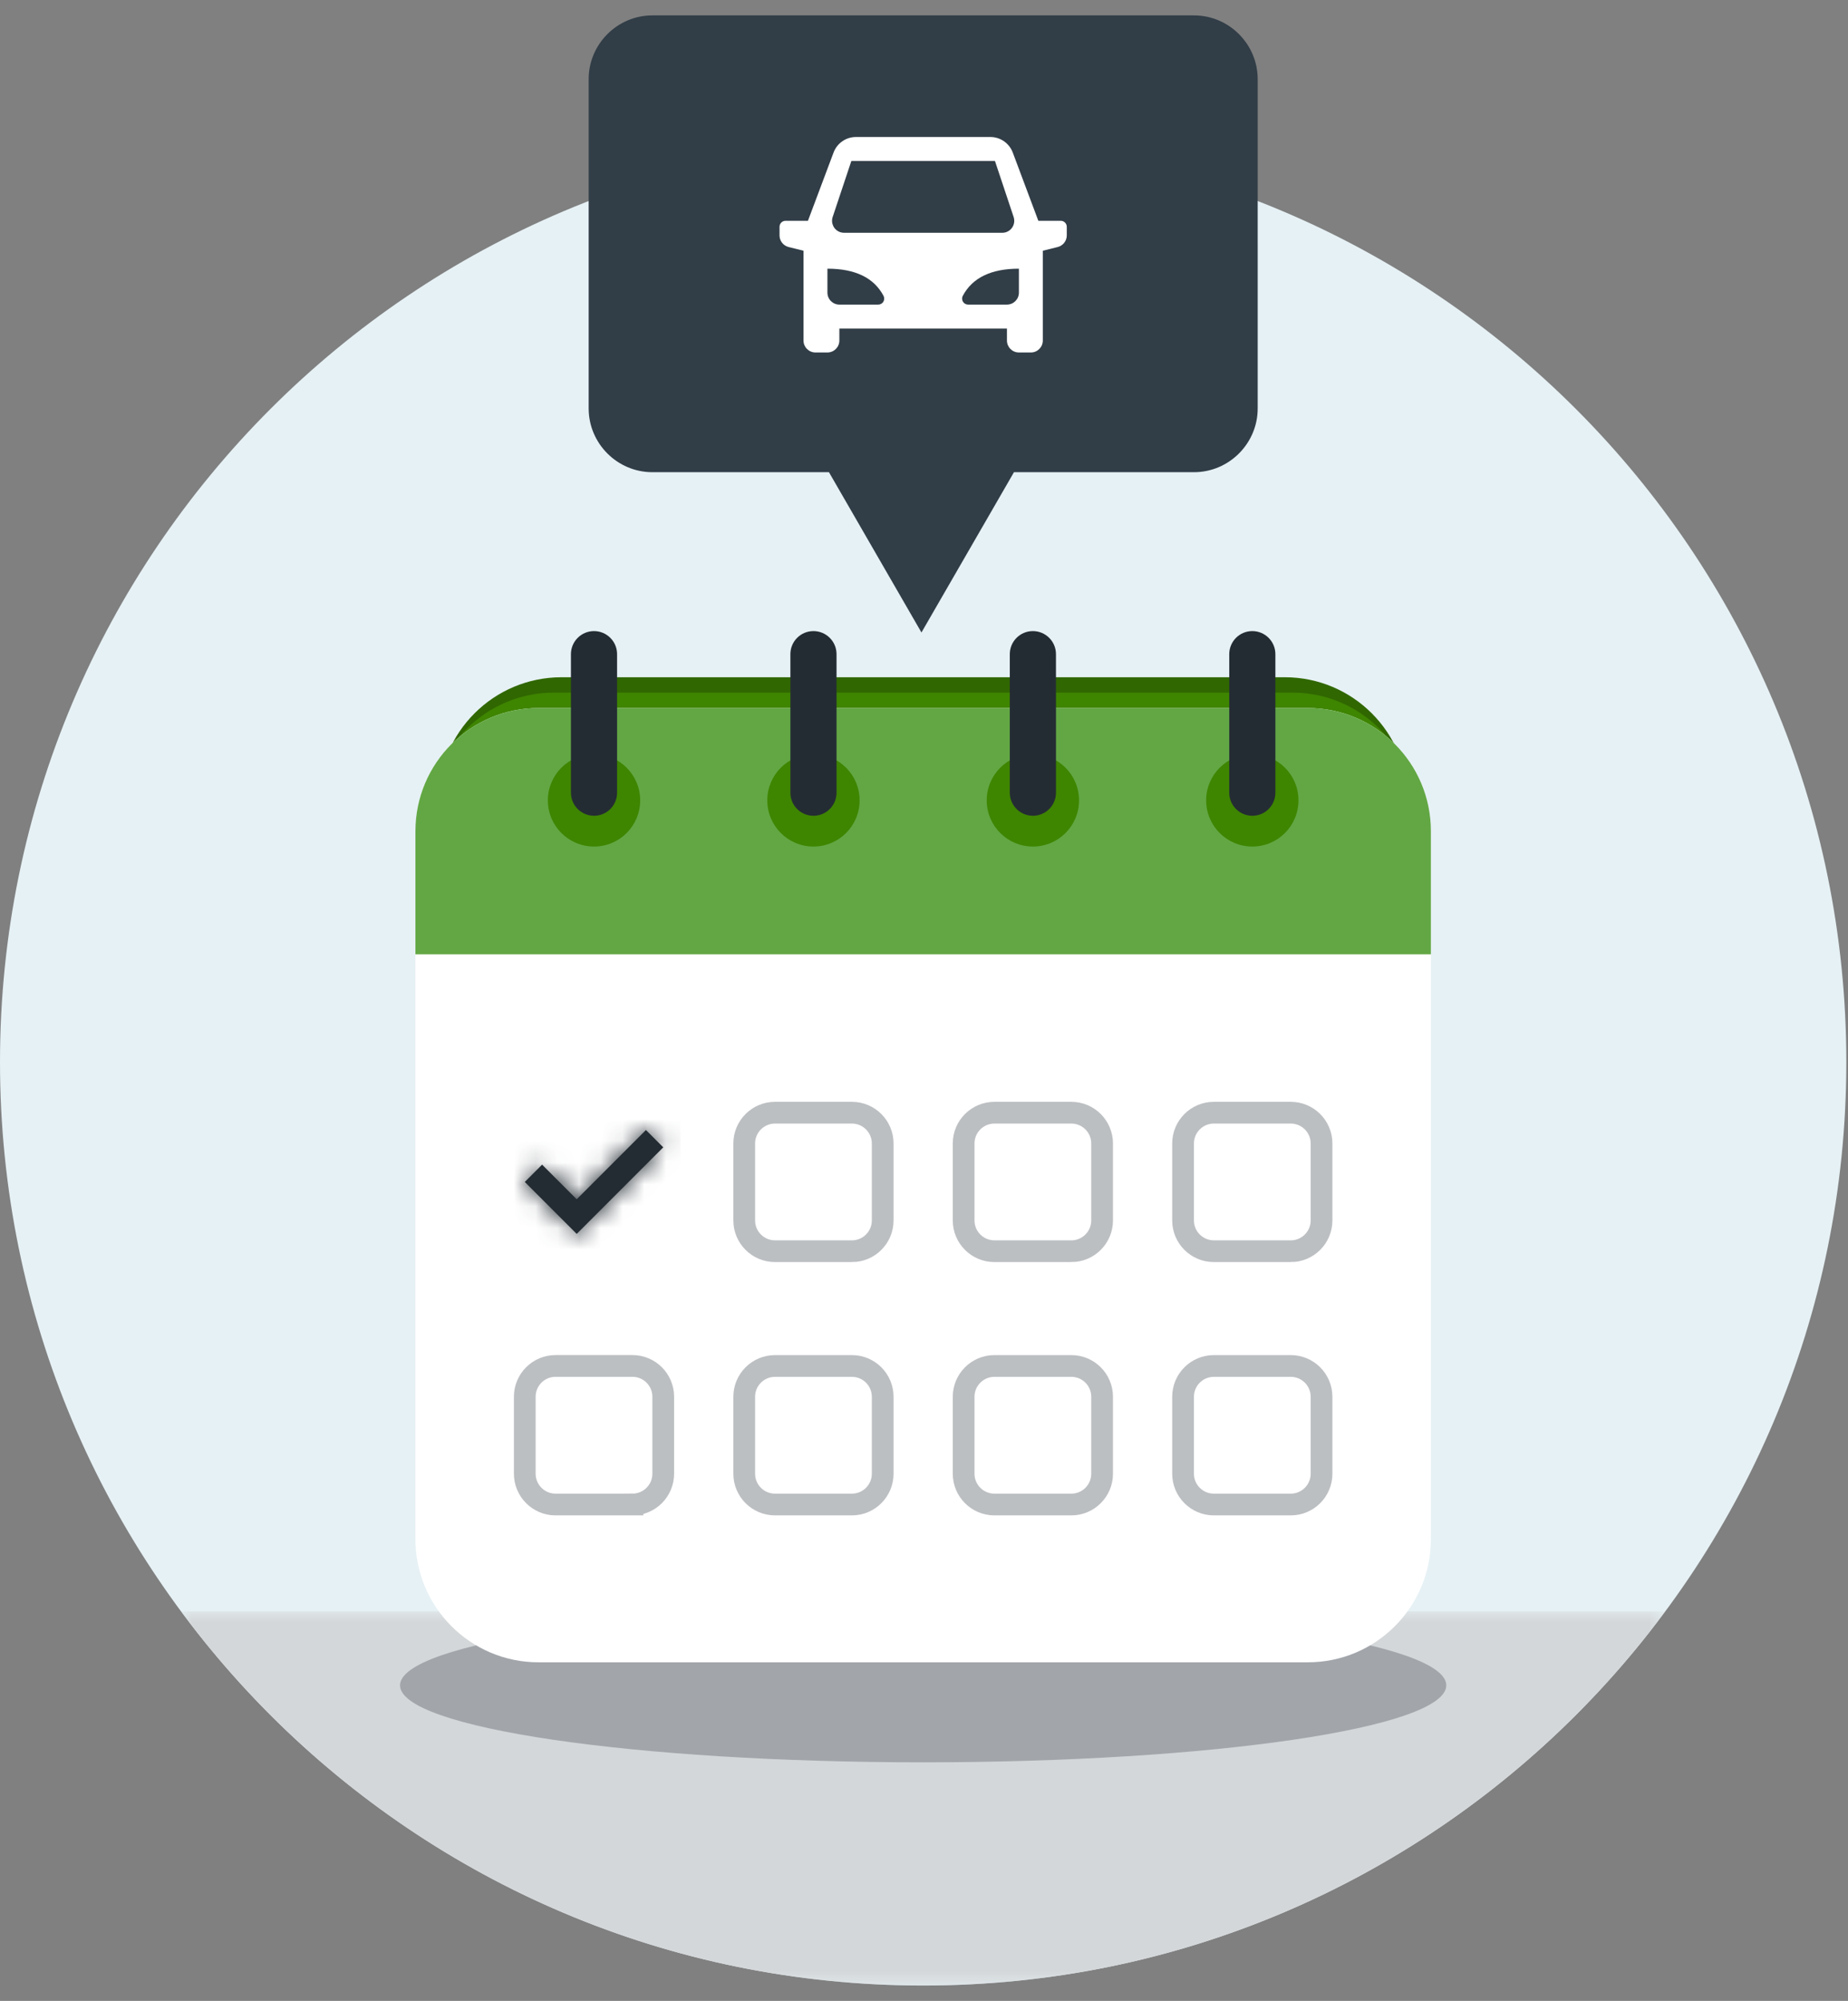
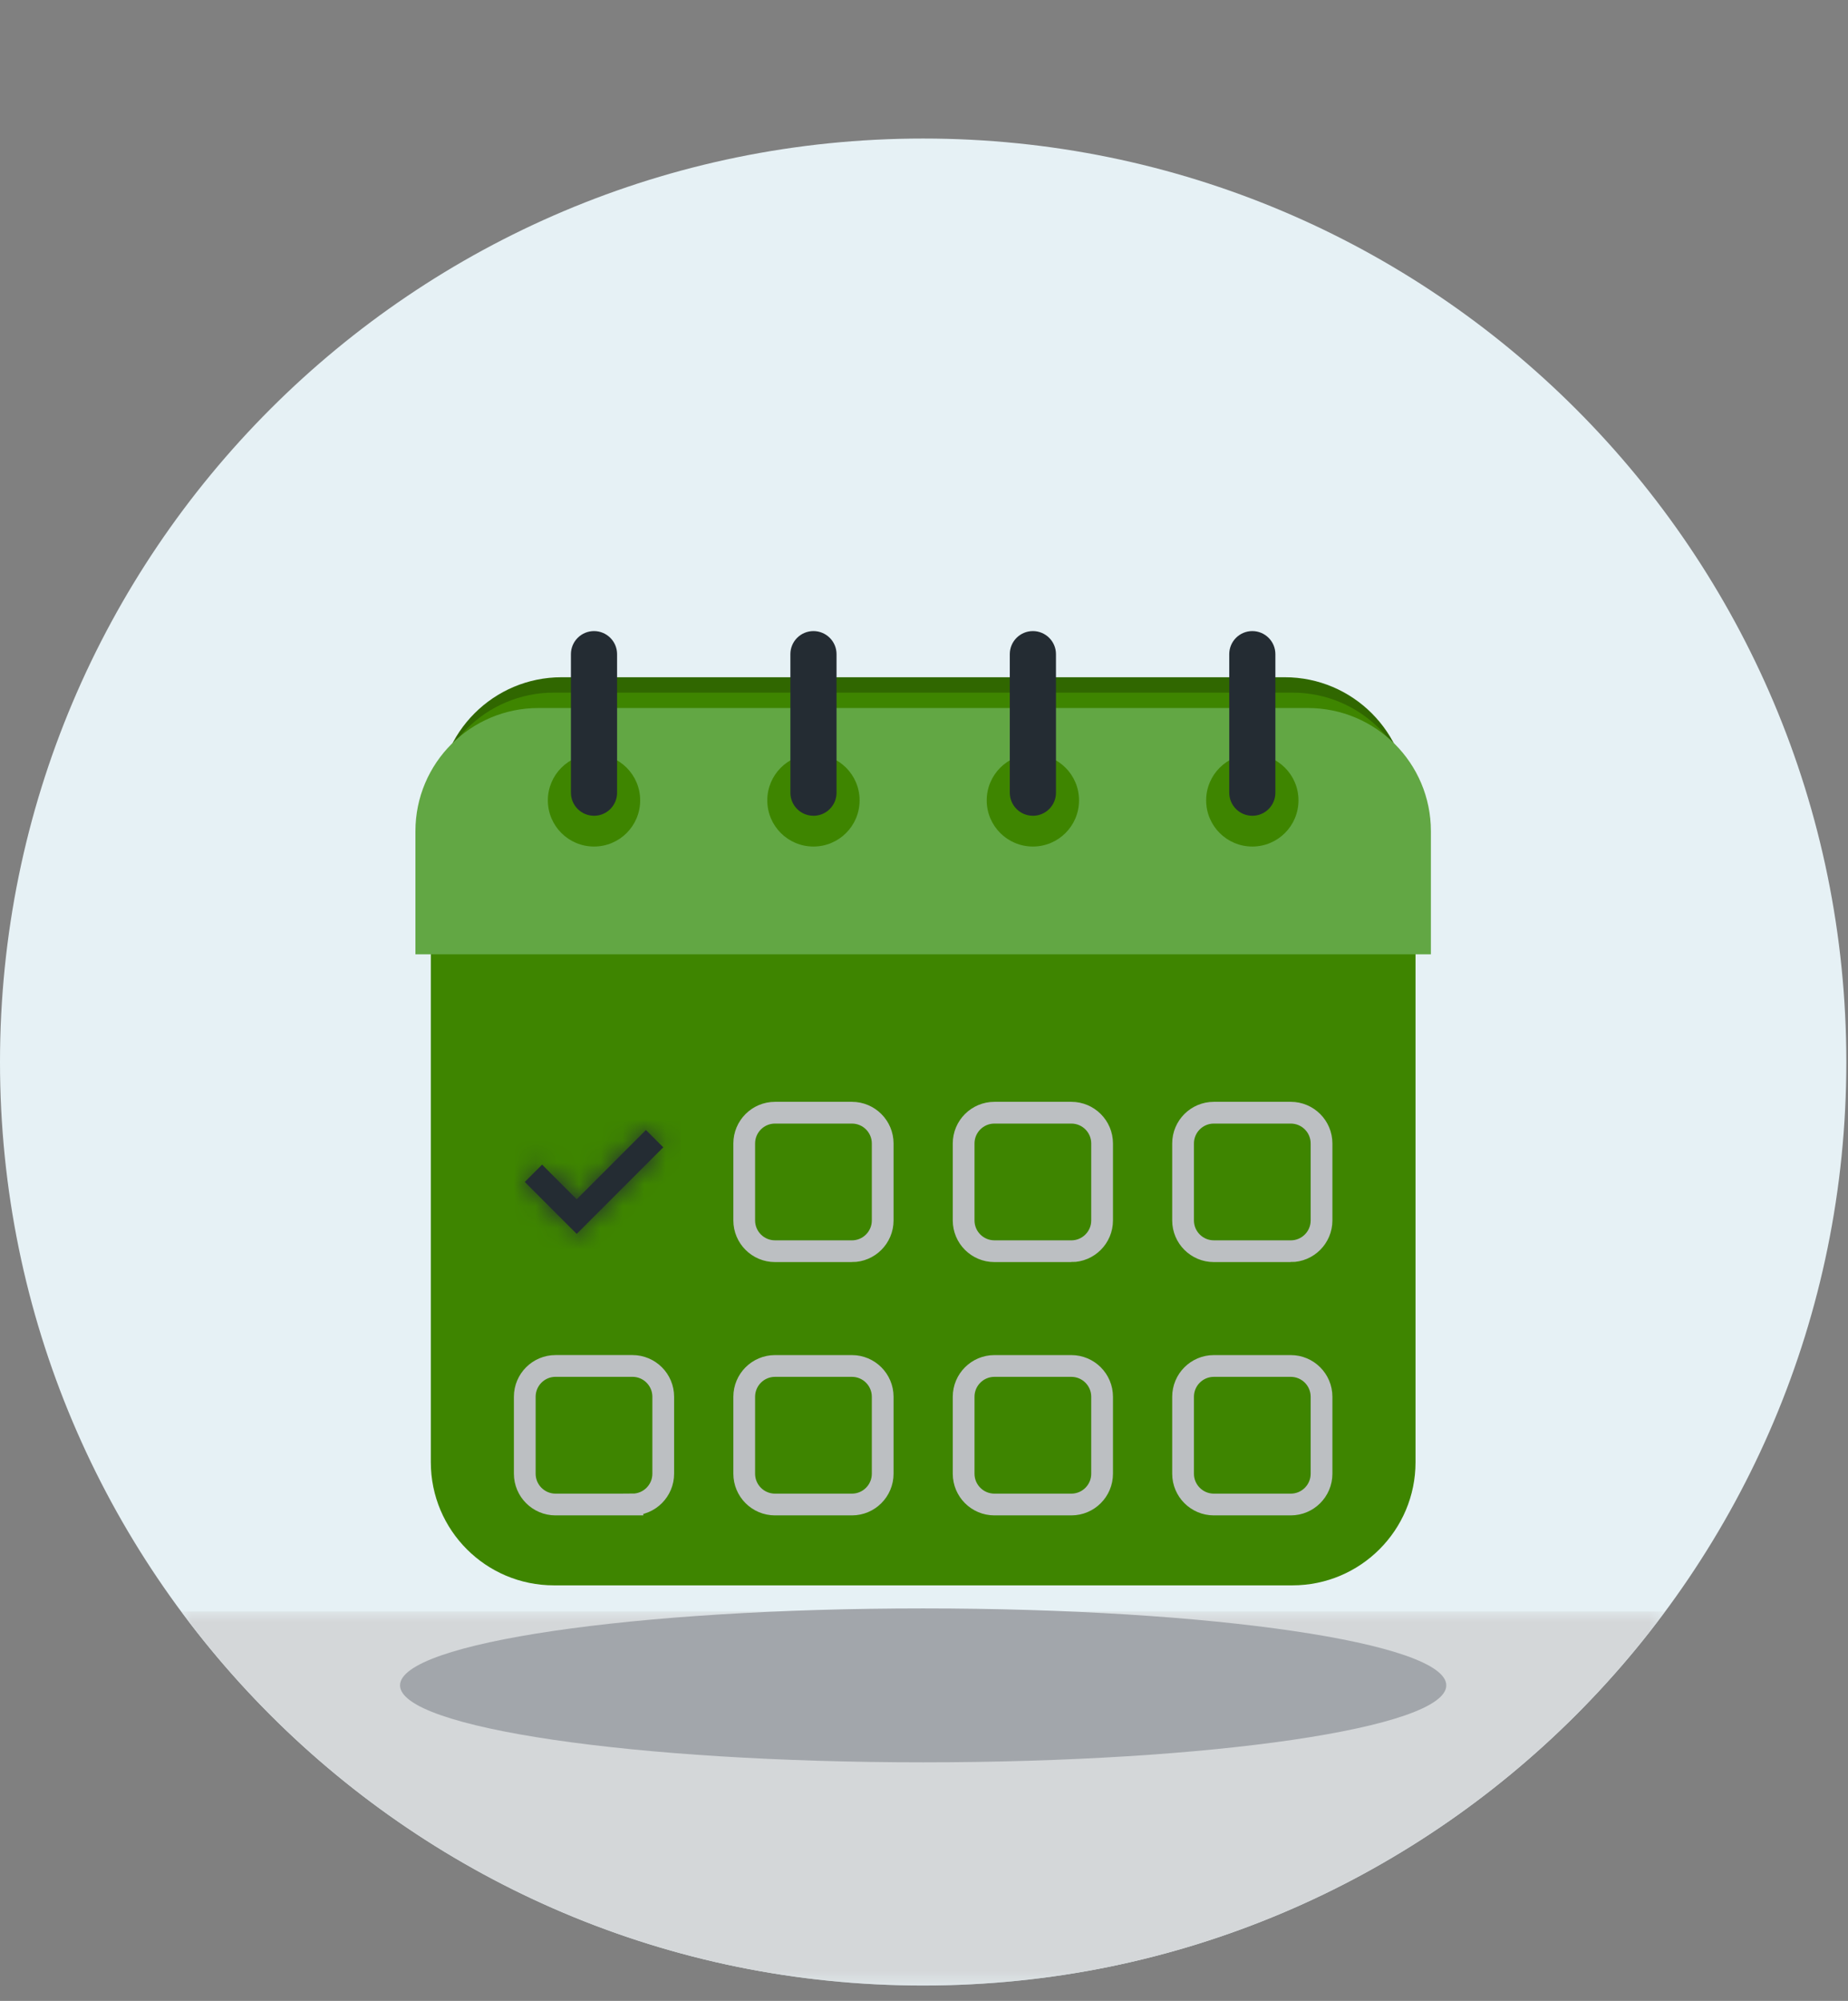
<svg xmlns="http://www.w3.org/2000/svg" xmlns:xlink="http://www.w3.org/1999/xlink" width="85" height="92" viewBox="0 0 85 92">
  <rect x="0" y="0" width="85" height="92" fill="#808080" stroke="none" />
  <defs>
    <path id="zkahunuw1a" d="M0 0L68.253 0 68.253 17.197 0 17.197z" />
    <path id="yz0vvrsf3c" d="M2.388 3.185L0.796 1.592 0 2.388 2.388 4.777 6.369 0.796 5.572 0z" />
  </defs>
  <g fill="none" fill-rule="evenodd">
    <g>
      <g>
        <g>
          <g>
            <g>
              <path fill="#E6F1F5" d="M84.923 48.123c0 23.45-19.01 42.462-42.461 42.462C19.01 90.585 0 71.574 0 48.123 0 24.673 19.01 5.662 42.462 5.662c23.45 0 42.461 19.01 42.461 42.461" transform="translate(-470, -864) translate(424, 840) translate(46, 24) translate(0, 0.708)" />
              <g transform="translate(-470, -864) translate(424, 840) translate(46, 24) translate(0, 0.708) translate(8.335, 73.387)">
                <mask id="0lk7kcvwpb" fill="#fff">
                  <use xlink:href="#zkahunuw1a" />
                </mask>
                <path fill="#D4D7D9" d="M0 0c7.736 10.433 20.14 17.198 34.126 17.198 13.987 0 26.39-6.765 34.127-17.198H0z" mask="url(#0lk7kcvwpb)" />
              </g>
-               <path fill="#313D47" d="M54.917 0H30.006c-1.612 0-2.93 1.32-2.93 2.93v15.143c0 1.611 1.318 2.93 2.93 2.93h8.122l4.255 7.37 4.255-7.37h8.28c1.61 0 2.93-1.319 2.93-2.93V2.931c0-1.612-1.32-2.931-2.93-2.931" transform="translate(-470, -864) translate(424, 840) translate(46, 24) translate(0, 0.708)" />
              <path fill="#A2A6AB" d="M66.523 76.783c0 1.955-10.773 3.539-24.061 3.539-13.29 0-24.062-1.584-24.062-3.539 0-1.954 10.772-3.538 24.062-3.538 13.288 0 24.061 1.584 24.061 3.538" transform="translate(-470, -864) translate(424, 840) translate(46, 24) translate(0, 0.708)" />
              <path fill="#306700" d="M59.092 71.477H25.831c-3.127 0-5.662-2.535-5.662-5.662V36.092c0-3.126 2.535-5.661 5.662-5.661h33.261c3.127 0 5.662 2.535 5.662 5.661v29.723c0 3.127-2.535 5.662-5.662 5.662" transform="translate(-470, -864) translate(424, 840) translate(46, 24) translate(0, 0.708)" />
              <path fill="#3E8500" d="M59.446 72.185h-33.97c-3.126 0-5.66-2.535-5.66-5.662V36.8c0-3.127 2.534-5.662 5.66-5.662h33.97c3.127 0 5.662 2.535 5.662 5.662v29.723c0 3.127-2.535 5.662-5.662 5.662" transform="translate(-470, -864) translate(424, 840) translate(46, 24) translate(0, 0.708)" />
-               <path fill="#FFF" d="M60.154 75.723H24.769c-3.126 0-5.661-2.535-5.661-5.661V37.508c0-3.127 2.535-5.662 5.661-5.662h35.385c3.126 0 5.661 2.535 5.661 5.662v32.554c0 3.126-2.535 5.661-5.661 5.661" transform="translate(-470, -864) translate(424, 840) translate(46, 24) translate(0, 0.708)" />
              <path fill="#62A744" d="M19.108 43.17v-5.662c0-3.127 2.535-5.662 5.661-5.662h35.385c3.126 0 5.661 2.535 5.661 5.662v5.661H19.108z" transform="translate(-470, -864) translate(424, 840) translate(46, 24) translate(0, 0.708)" />
              <path fill="#3E8500" d="M29.445 36.092c0 1.173-.95 2.123-2.123 2.123-1.173 0-2.123-.95-2.123-2.123 0-1.172.95-2.123 2.123-2.123 1.172 0 2.123.95 2.123 2.123M39.538 36.092c0 1.173-.95 2.123-2.123 2.123-1.173 0-2.123-.95-2.123-2.123 0-1.172.95-2.123 2.123-2.123 1.173 0 2.123.95 2.123 2.123M49.631 36.092c0 1.173-.95 2.123-2.123 2.123-1.172 0-2.123-.95-2.123-2.123 0-1.172.951-2.123 2.123-2.123 1.173 0 2.123.95 2.123 2.123M59.724 36.092c0 1.173-.95 2.123-2.123 2.123-1.172 0-2.123-.95-2.123-2.123 0-1.172.951-2.123 2.123-2.123 1.173 0 2.123.95 2.123 2.123" transform="translate(-470, -864) translate(424, 840) translate(46, 24) translate(0, 0.708)" />
              <path fill="#242C33" d="M57.6 36.8c-.585 0-1.06-.475-1.06-1.062V29.37c0-.586.475-1.061 1.06-1.061.588 0 1.062.475 1.062 1.061v6.37c0 .586-.474 1.061-1.061 1.061M47.508 36.8c-.586 0-1.062-.475-1.062-1.062V29.37c0-.586.476-1.061 1.062-1.061.586 0 1.062.475 1.062 1.061v6.37c0 .586-.476 1.061-1.062 1.061M37.415 36.8c-.587 0-1.061-.475-1.061-1.062V29.37c0-.586.474-1.061 1.061-1.061.586 0 1.062.475 1.062 1.061v6.37c0 .586-.476 1.061-1.062 1.061M27.322 36.8c-.586 0-1.062-.475-1.062-1.062V29.37c0-.586.476-1.061 1.062-1.061.586 0 1.061.475 1.061 1.061v6.37c0 .586-.475 1.061-1.061 1.061M26.526 56.026L24.138 53.637 24.934 52.841 26.526 54.434 29.71 51.249 30.507 52.045z" transform="translate(-470, -864) translate(424, 840) translate(46, 24) translate(0, 0.708)" />
            </g>
            <g transform="translate(-470, -864) translate(424, 840) translate(46, 24) translate(0, 0.708) translate(24.137, 51.249)">
              <mask id="v6pnbr9wvd" fill="#fff">
                <use xlink:href="#yz0vvrsf3c" />
              </mask>
              <path fill="#242C33" d="M-0.796 5.573L7.165 5.573 7.165 -0.796 -0.796 -0.796z" mask="url(#v6pnbr9wvd)" />
            </g>
            <g>
              <path stroke="#BCBFC2" d="M15.047 51.23H11.51c-.782 0-1.416-.633-1.416-1.414v-3.539c0-.781.634-1.415 1.416-1.415h3.538c.781 0 1.415.634 1.415 1.415v3.539c0 .78-.634 1.415-1.415 1.415zM25.14 51.23h-3.538c-.782 0-1.416-.633-1.416-1.414v-3.539c0-.781.634-1.415 1.416-1.415h3.538c.781 0 1.415.634 1.415 1.415v3.539c0 .78-.634 1.415-1.415 1.415zM35.233 51.23h-3.539c-.78 0-1.415-.633-1.415-1.414v-3.539c0-.781.634-1.415 1.415-1.415h3.539c.781 0 1.415.634 1.415 1.415v3.539c0 .78-.634 1.415-1.415 1.415zM15.047 62.877H11.51c-.782 0-1.416-.634-1.416-1.416v-3.538c0-.781.634-1.416 1.416-1.416h3.538c.781 0 1.415.635 1.415 1.416v3.538c0 .782-.634 1.416-1.415 1.416zM4.954 62.877H1.415C.635 62.877 0 62.243 0 61.46v-3.538c0-.781.634-1.416 1.415-1.416h3.539c.781 0 1.415.635 1.415 1.416v3.538c0 .782-.634 1.416-1.415 1.416zM25.14 62.877h-3.538c-.782 0-1.416-.634-1.416-1.416v-3.538c0-.781.634-1.416 1.416-1.416h3.538c.781 0 1.415.635 1.415 1.416v3.538c0 .782-.634 1.416-1.415 1.416zM35.233 62.877h-3.539c-.78 0-1.415-.634-1.415-1.416v-3.538c0-.781.634-1.416 1.415-1.416h3.539c.781 0 1.415.635 1.415 1.416v3.538c0 .782-.634 1.416-1.415 1.416z" transform="translate(-470, -864) translate(424, 840) translate(46, 24) translate(0, 0.708) translate(24.137, 5.591)" />
-               <path fill="#FFF" d="M15.022 1.101l-.86 2.578c-.095.289.06.6.349.697.056.018.115.028.173.028h7.28c.305 0 .55-.247.55-.551 0-.06-.009-.118-.028-.174l-.86-2.578h-6.604zm7.706 4.954c-1.276 0-2.135.415-2.58 1.246-.071.134-.02.301.114.373.039.02.084.032.13.032h1.785c.305 0 .551-.246.551-.55V6.055zm-8.807 0v1.101c0 .304.246.55.55.55h1.787c.152 0 .275-.123.274-.275 0-.046-.011-.09-.032-.13-.443-.831-1.303-1.246-2.58-1.246zm9.907-.826v4.129c0 .303-.246.55-.55.55h-.55c-.304 0-.55-.247-.55-.55v-.55H14.47v.55c0 .303-.246.55-.55.55h-.55c-.304 0-.55-.247-.55-.55V5.229l-.685-.17c-.245-.062-.417-.282-.417-.534v-.396c0-.152.123-.276.275-.276h1.032L14.203.715c.161-.43.572-.715 1.031-.715h6.18c.46 0 .87.285 1.032.715l1.176 3.138h1.032c.152 0 .276.124.276.276v.396c0 .252-.172.472-.417.534l-.685.17z" transform="translate(-470, -864) translate(424, 840) translate(46, 24) translate(0, 0.708) translate(24.137, 5.591)" />
            </g>
          </g>
        </g>
      </g>
    </g>
  </g>
</svg>